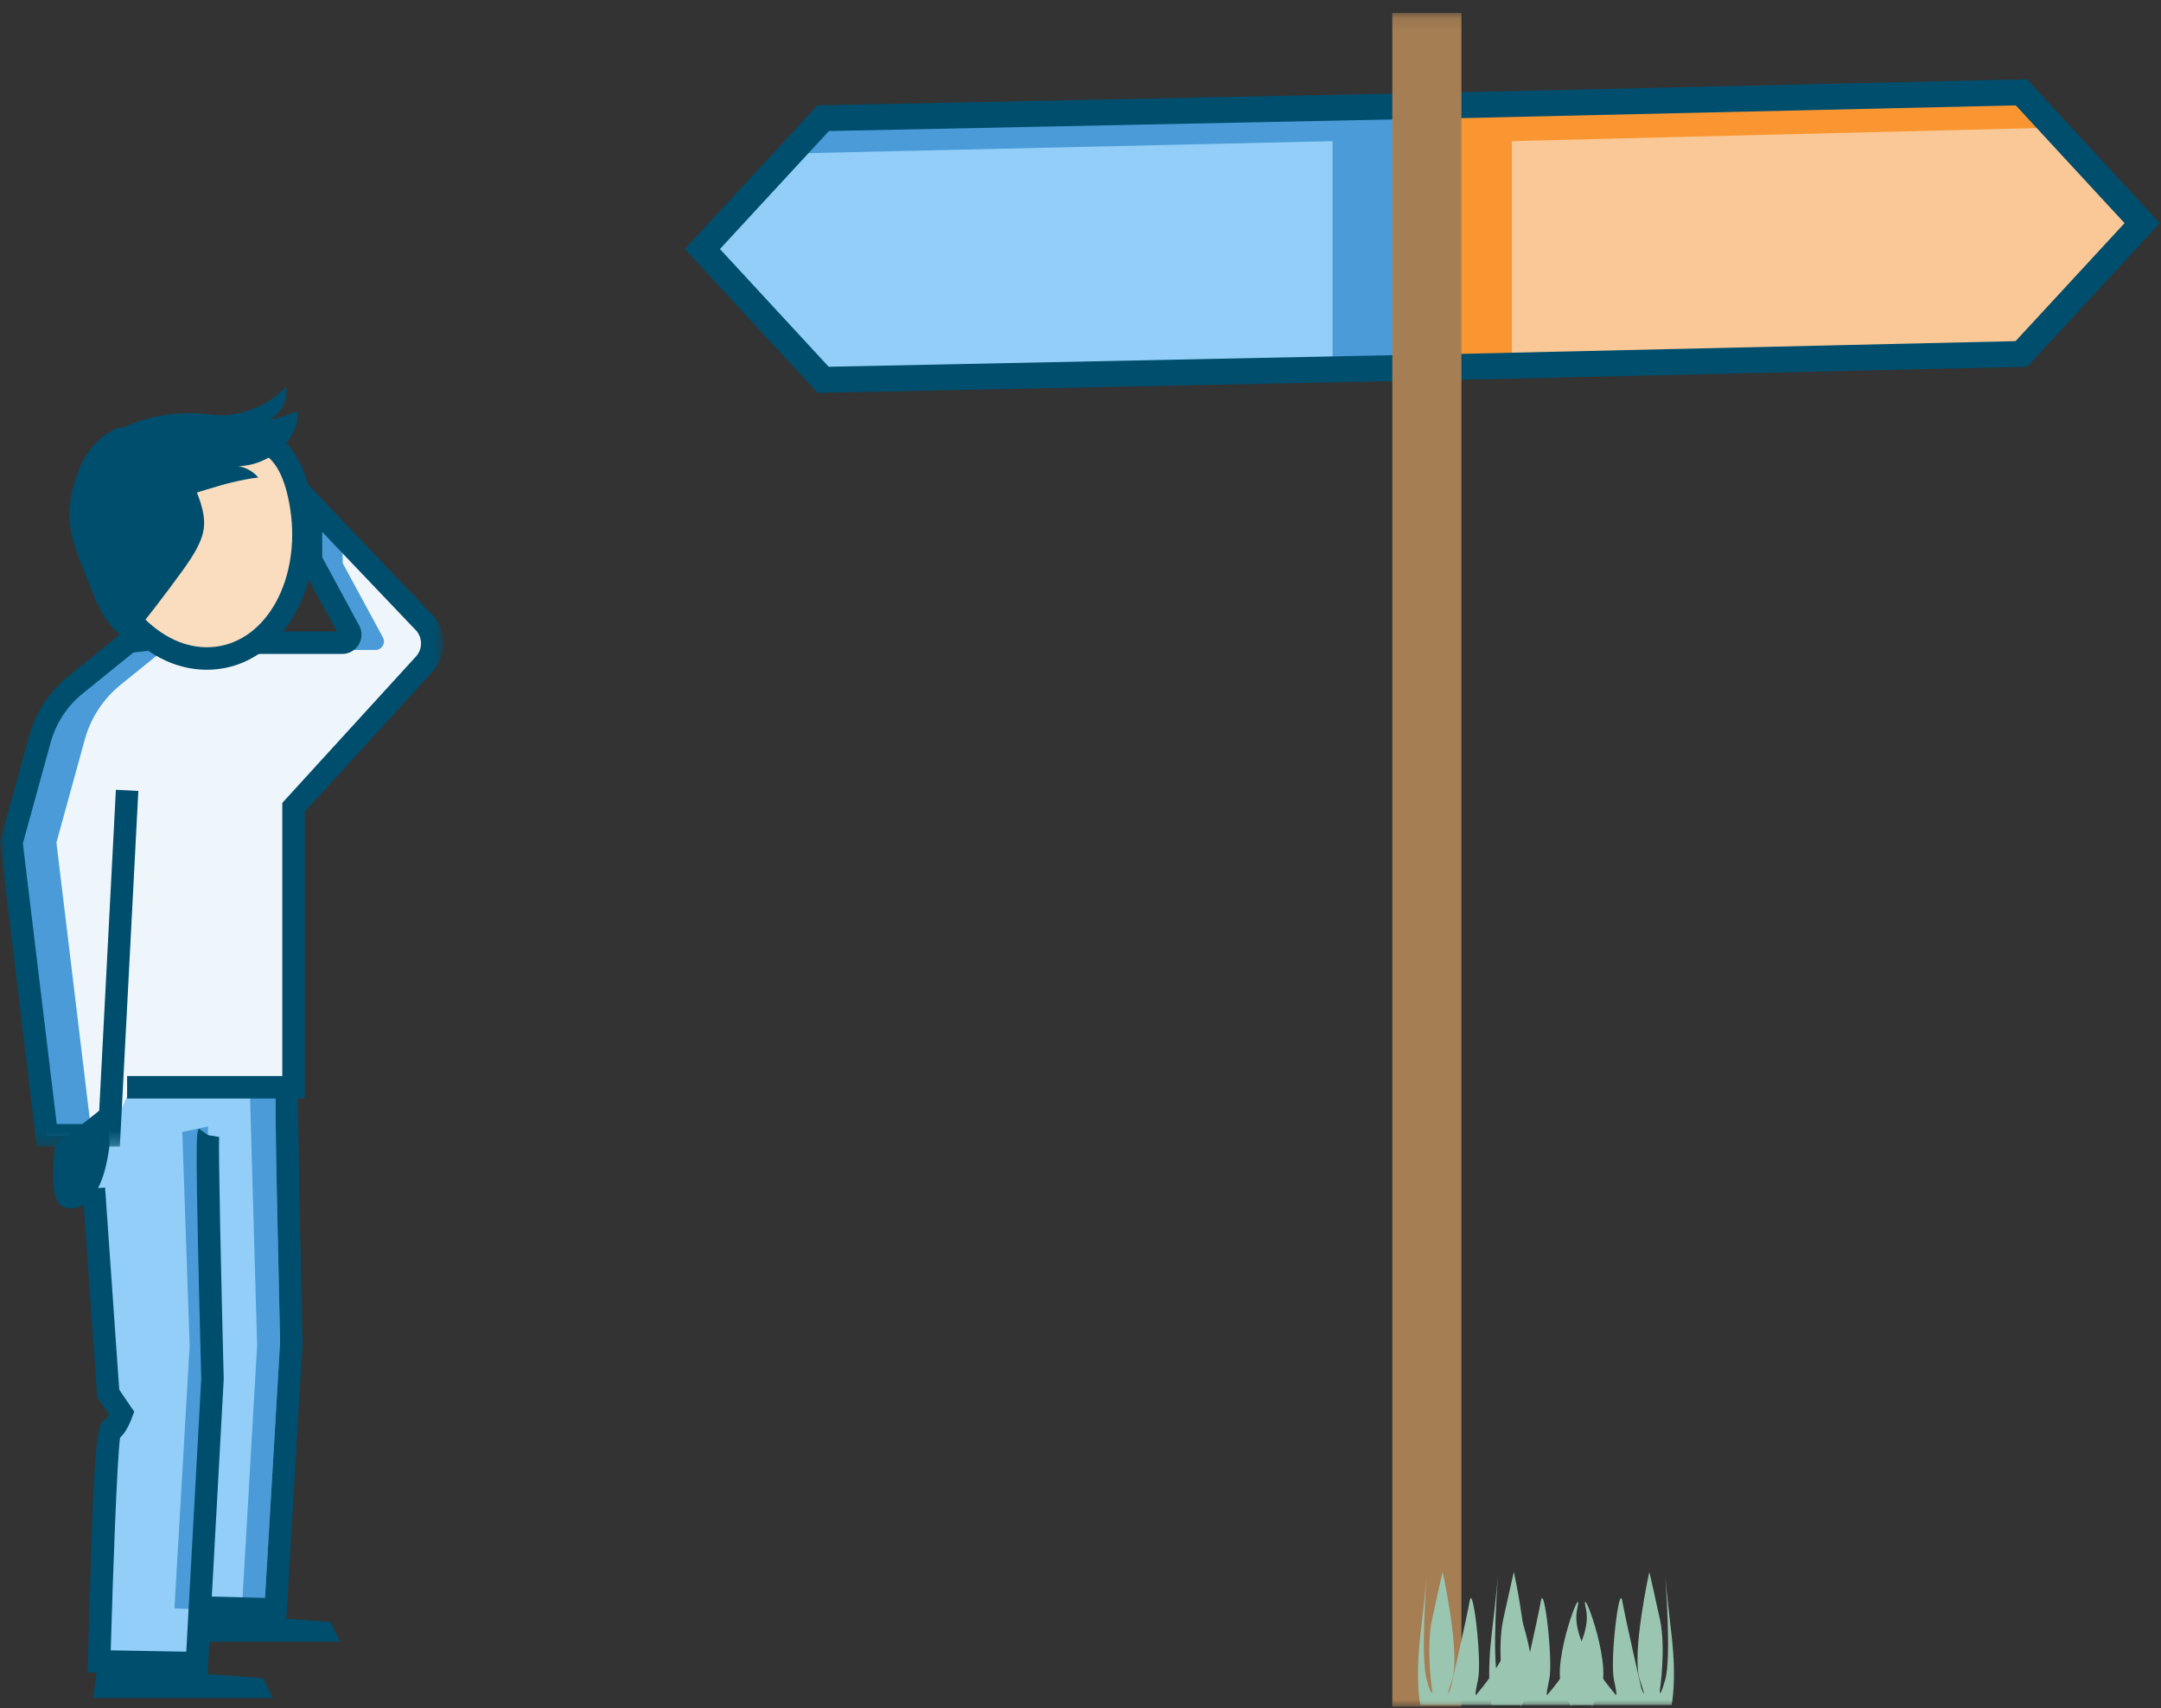
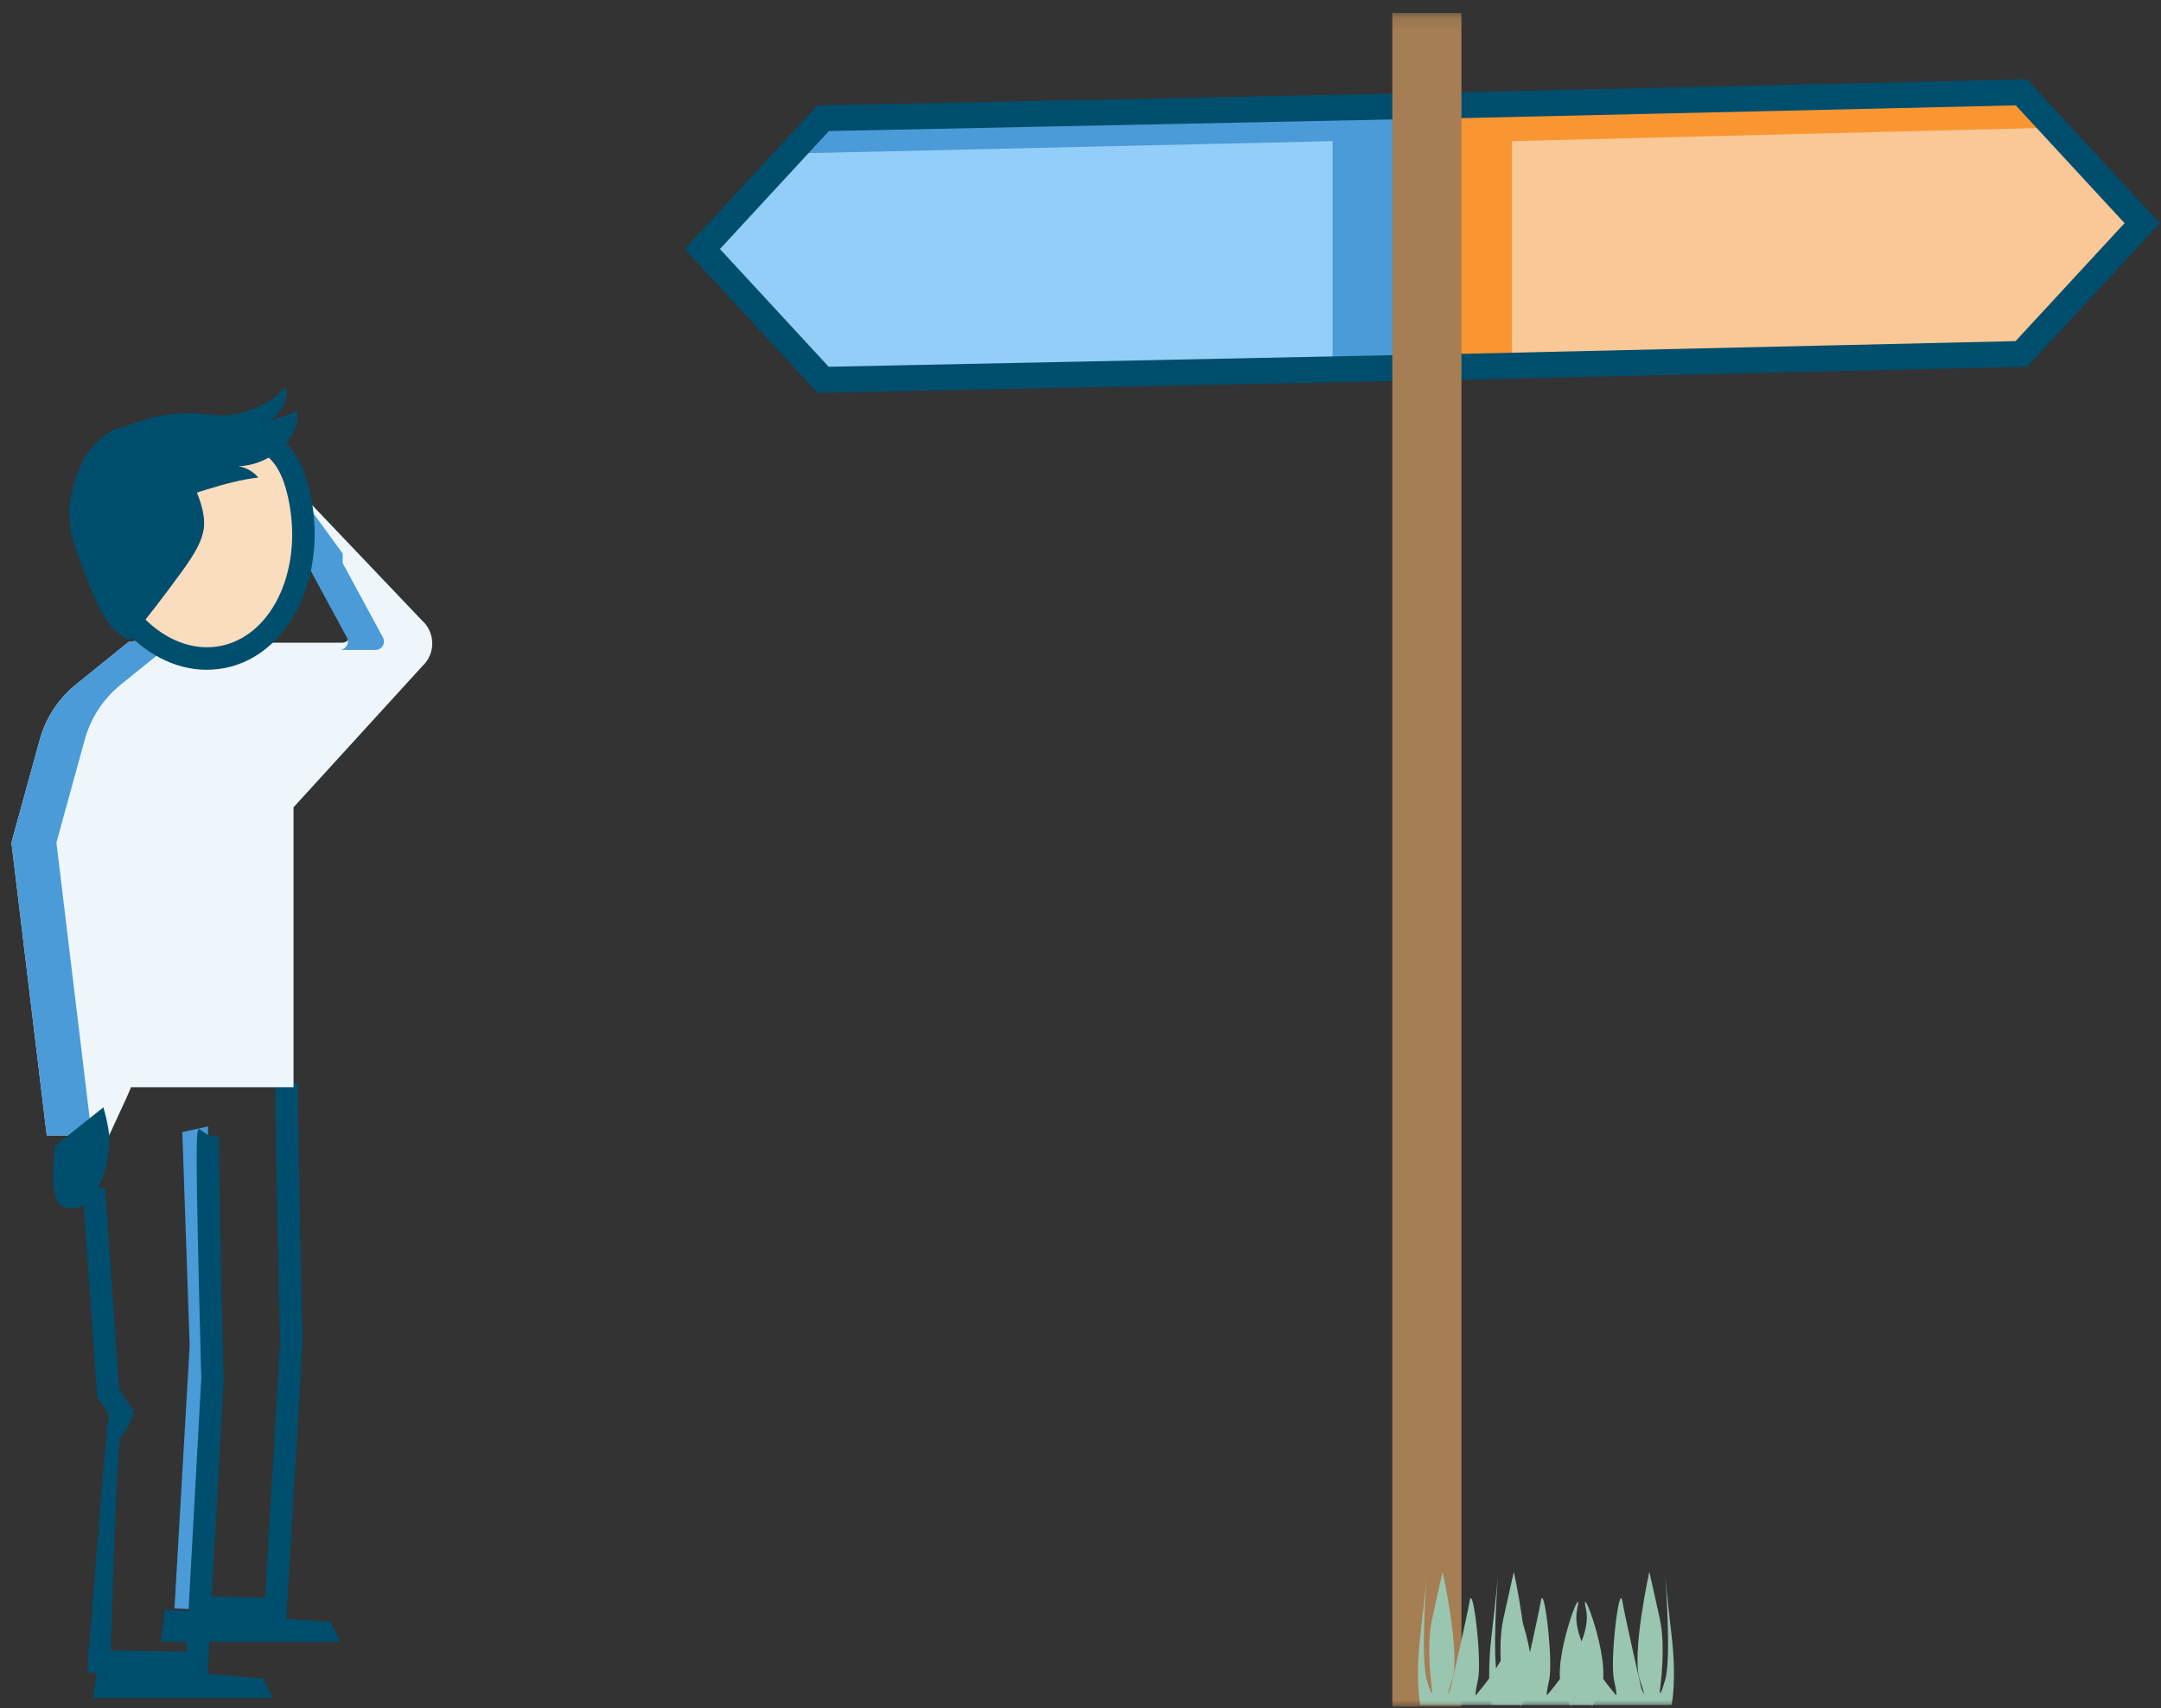
<svg xmlns="http://www.w3.org/2000/svg" xmlns:xlink="http://www.w3.org/1999/xlink" width="167px" height="132px" viewBox="0 0 167 132" version="1.1">
  <rect x="0" y="0" width="167" height="132" fill="#333333" stroke="none" />
  <title>illu_wegweiser-zwei-richtungen_polychrome</title>
  <defs>
-     <polygon id="path-1" points="0 0.856 34.274 0.856 34.274 52.72 0 52.72" />
    <polygon id="path-3" points="0 131 166.905 131 166.905 0.109 0 0.109" />
  </defs>
  <g id="Symbols" stroke="none" stroke-width="1" fill="none" fill-rule="evenodd">
    <g id="Group-51">
      <polygon id="Fill-1" fill="#004E6D" points="12.422 126.88 26.29 126.88 25.55 125.358 12.756 124.378" />
      <g id="Group-50" transform="translate(0, 0.891)">
-         <path d="M16.085,86.835 C15.937,87.047 16.42,105.708 16.42,105.708 L15.216,127.637 L7.664,127.502 C7.664,127.502 8.15,109.626 8.533,109.626 C8.916,109.626 9.4,108.322 9.4,108.322 L8.363,106.802 L7.253,90.945 L7.253,82.251 L22.168,82.686 C22.058,82.906 22.512,102.889 22.512,102.889 L21.299,123.486 L15.895,123.353" id="Fill-2" fill="#92CEF7" />
        <path d="M14.089,86.596 L16.085,86.161 C15.975,86.382 16.429,102.889 16.429,102.889 L15.216,123.488 L13.483,123.401 L14.658,103.086 L14.089,86.596 Z" id="Fill-4" fill="#4A9BD7" />
-         <path d="M16.038,128.521 L6.771,128.356 L6.795,127.479 C7.254,110.648 7.394,108.949 8.226,108.777 C8.282,108.687 8.349,108.56 8.415,108.42 L7.513,107.097 L6.386,91.007 L8.12,90.885 L9.214,106.506 L10.371,108.205 L10.215,108.625 C9.892,109.496 9.563,109.961 9.277,110.209 C9.04,112.019 8.726,120.714 8.557,126.65 L14.395,126.754 L15.553,105.662 C15.062,86.784 15.16,86.644 15.373,86.337 L16.798,87.333 L16.086,86.835 L16.94,86.977 C16.861,87.762 17.106,98.596 17.289,105.687 L16.038,128.521 Z" id="Fill-6" fill="#004E6D" />
-         <path d="M19.303,83.12 L21.299,82.686 C21.189,82.906 21.643,102.889 21.643,102.889 L20.43,123.487 L18.697,123.4 L19.872,103.087 L19.303,83.12 Z" id="Fill-8" fill="#4A9BD7" />
+         <path d="M16.038,128.521 L6.771,128.356 L6.795,127.479 C8.282,108.687 8.349,108.56 8.415,108.42 L7.513,107.097 L6.386,91.007 L8.12,90.885 L9.214,106.506 L10.371,108.205 L10.215,108.625 C9.892,109.496 9.563,109.961 9.277,110.209 C9.04,112.019 8.726,120.714 8.557,126.65 L14.395,126.754 L15.553,105.662 C15.062,86.784 15.16,86.644 15.373,86.337 L16.798,87.333 L16.086,86.835 L16.94,86.977 C16.861,87.762 17.106,98.596 17.289,105.687 L16.038,128.521 Z" id="Fill-6" fill="#004E6D" />
        <path d="M22.118,124.376 L15.872,124.221 L15.917,122.483 L20.482,122.598 L21.645,102.838 C21.184,82.71 21.263,82.555 21.391,82.297 L22.947,83.074 L22.169,82.686 L23.029,82.797 C22.97,83.541 23.208,95.209 23.382,102.87 L22.118,124.376 Z" id="Fill-10" fill="#004E6D" />
        <polygon id="Fill-12" fill="#004E6D" points="7.207 130.334 21.076 130.334 20.335 128.812 7.542 127.832" />
        <path d="M32.586,47.033 L24.022,38.036 L24.034,42.402 L26.99,47.862 C27.213,48.275 26.915,48.776 26.446,48.776 L20.525,48.776 L16.749,47.944 L9.961,48.701 L5.851,52.025 C4.505,53.112 3.535,54.595 3.076,56.262 L0.884,64.223 L3.614,86.851 L8.436,86.851 L9.823,83.844 L10.127,83.135 L22.684,83.135 L22.684,61.497 L32.644,50.584 C33.681,49.617 33.654,47.966 32.586,47.033" id="Fill-14" fill="#EEF6FB" />
        <path d="M6.552,56.262 C7.011,54.594 7.982,53.112 9.327,52.025 L13.437,48.7 L17.61,48.236 L16.749,47.944 L9.961,48.7 L5.851,52.025 C4.506,53.112 3.535,54.594 3.076,56.262 L0.884,64.223 L3.614,86.851 L7.09,86.851 L4.36,64.223 L6.552,56.262 Z" id="Fill-16" fill="#4A9BD7" />
        <path d="M26.805,48.375 C27.04,48.81 26.725,49.337 26.232,49.337 L29.021,49.337 C29.514,49.337 29.828,48.81 29.594,48.375 L26.483,42.63 L26.481,41.89 L23.681,38.035 L23.694,42.63 L26.805,48.375 Z" id="Fill-18" fill="#4A9BD7" />
        <g id="Group-22" transform="translate(0, 35)">
          <mask id="mask-2" fill="white">
            <use xlink:href="#path-1" />
          </mask>
          <g id="Clip-21" />
          <path d="M9.261,52.72 L2.844,52.72 L-0,29.156 L2.238,21.032 C2.748,19.178 3.809,17.558 5.304,16.348 L9.613,12.865 L16.845,12.058 L19.349,12.907 L26.026,12.907 L23.166,7.623 L23.147,0.856 L33.216,11.434 C33.852,11.985 34.259,12.861 34.274,13.782 C34.288,14.702 33.91,15.591 33.237,16.219 L23.553,26.833 L23.553,49.003 L9.823,49.003 L9.823,47.265 L21.815,47.265 L21.815,26.159 L32.003,14.998 C32.371,14.65 32.543,14.246 32.536,13.81 C32.529,13.373 32.343,12.975 32.014,12.687 L24.897,5.215 L24.903,7.18 L27.755,12.449 C28.007,12.913 27.995,13.463 27.724,13.918 C27.453,14.373 26.975,14.645 26.446,14.645 L19.063,14.645 L16.653,13.828 L10.31,14.536 L6.398,17.699 C5.186,18.68 4.327,19.991 3.914,21.493 L1.767,29.288 L4.385,50.982 L7.612,50.982 L8.955,25.145 L10.691,25.235 L9.261,52.72 Z" id="Fill-20" fill="#004E6D" mask="url(#mask-2)" />
        </g>
        <path d="M17.145,49.893 C21.578,49.068 24.294,43.678 23.21,37.855 C22.127,32.032 18.686,32.323 14.254,33.148 C9.82,33.972 6.074,35.018 7.157,40.842 C8.241,46.665 12.713,50.718 17.145,49.893" id="Fill-23" fill="#FADCBE" />
        <path d="M8.886,32.472 C10.994,31.323 13.46,30.877 15.852,31.098 C16.292,31.139 16.732,31.201 17.175,31.201 C17.783,31.201 18.387,31.084 18.969,30.909 C20.155,30.549 21.283,29.926 22.098,28.993 C22.292,30.015 21.711,31.133 20.763,31.562 C21.518,31.436 22.254,31.202 22.942,30.868 C23.109,31.608 22.815,32.382 22.381,33.004 C21.49,34.283 19.971,35.1 18.413,35.138 C19.011,35.232 19.572,35.547 19.961,36.011 C17.247,36.331 14.701,37.47 12.038,38.084 C11.218,38.273 10.331,38.408 9.555,38.081 C8.499,37.639 7.808,36.354 7.389,35.342 C6.869,34.083 7.849,33.037 8.886,32.472" id="Fill-25" fill="#004E6D" />
        <path d="M5.773,36.328 C5.462,37.367 5.29,38.459 5.395,39.538 C5.503,40.654 5.9,41.719 6.305,42.766 C6.544,43.385 6.788,44.002 7.035,44.617 C7.663,46.182 8.441,47.871 9.974,48.574 C11.368,46.87 12.713,45.127 14.006,43.344 C14.481,42.688 14.953,42.023 15.31,41.294 C15.512,40.883 15.677,40.449 15.742,39.995 C15.837,39.325 15.71,38.642 15.511,37.995 C14.889,35.971 13.529,34.197 11.771,33.023 C11.152,32.611 10.39,32.105 9.614,32.12 C8.828,32.136 8.087,32.706 7.539,33.218 C6.65,34.047 6.117,35.179 5.773,36.328" id="Fill-27" fill="#004E6D" />
        <path d="M8.012,40.683 C8.501,43.313 9.733,45.634 11.479,47.217 C13.16,48.741 15.116,49.387 16.988,49.039 C20.94,48.306 23.35,43.356 22.356,38.013 C21.466,33.231 19.141,33.122 14.413,34.001 C13.074,34.25 11.894,34.502 10.916,34.855 C8.538,35.714 7.36,37.176 8.012,40.683 M17.305,50.746 C14.888,51.198 12.405,50.401 10.312,48.504 C8.285,46.668 6.862,44.003 6.303,41 C4.998,33.988 10.256,33.005 14.095,32.293 C17.955,31.575 22.76,30.681 24.065,37.696 C25.143,43.489 22.652,48.916 18.42,50.445 C18.061,50.575 17.689,50.676 17.305,50.746" id="Fill-29" fill="#004E6D" />
        <path d="M4.271,87.645 C4.271,87.645 3.724,91.339 4.617,92.198 C5.079,92.64 7.729,93.351 8.451,87.731 C8.589,86.664 7.99,84.688 7.99,84.688 L4.271,87.645 Z" id="Fill-31" fill="#004E6D" />
        <polygon id="Fill-33" fill="#FAC896" points="156.208 26.462 110.268 27.517 110.268 7.299 156.208 6.244 165.544 16.354" />
        <polygon id="Fill-35" fill="#FA9632" points="116.835 10.015 158.728 8.974 156.208 6.244 110.268 7.299 110.268 27.517 116.835 27.284" />
        <polygon id="Stroke-37" stroke="#004E6D" stroke-width="2" points="156.208 26.462 110.268 27.517 110.268 7.299 156.208 6.244 165.544 16.354" />
        <polygon id="Fill-39" fill="#92CEF7" points="63.611 28.462 109.551 27.517 109.551 7.299 63.611 8.244 54.275 18.354" />
        <polygon id="Fill-41" fill="#4A9BD7" points="102.983 10.015 61.09 10.974 63.61 8.244 109.55 7.299 109.55 27.517 102.983 27.284" />
        <polygon id="Stroke-43" stroke="#004E6D" stroke-width="2" points="63.611 28.462 109.551 27.517 109.551 7.299 63.611 8.244 54.275 18.354" />
        <mask id="mask-4" fill="white">
          <use xlink:href="#path-3" />
        </mask>
        <g id="Clip-46" />
        <polygon id="Fill-45" fill="#A57E53" mask="url(#mask-4)" points="107.597 131 112.938 131 112.938 0.108 107.597 0.108" />
        <path d="M109.763,130.876 C109.763,130.876 109.353,129.029 109.763,125.511 C110.173,121.992 110.255,120.911 110.255,120.911 C110.255,120.911 109.763,127.186 110.255,128.907 C110.747,130.628 110.665,129.703 110.665,129.703 C110.665,129.703 110.183,126.471 110.67,124.231 C111.158,121.992 111.486,120.585 111.486,120.585 C111.486,120.585 112.88,126.93 112.224,128.907 C111.568,130.884 112.101,129.592 112.101,129.592 C112.101,129.592 113.331,124.231 113.577,122.824 C113.824,121.417 114.535,127.441 114.221,128.907 C113.906,130.372 114.07,130.088 114.07,130.088 C114.07,130.088 117.638,126.118 117.064,123.496 C116.49,120.873 119.115,127.596 118.213,129.592 C117.31,131.588 117.524,130.876 117.524,130.876 L109.763,130.876 Z" id="Fill-47" fill="#9AC5B1" mask="url(#mask-4)" />
        <path d="M115.266,130.876 C115.266,130.876 114.856,129.029 115.266,125.511 C115.676,121.992 115.758,120.911 115.758,120.911 C115.758,120.911 115.266,127.186 115.758,128.907 C116.25,130.628 116.168,129.703 116.168,129.703 C116.168,129.703 115.686,126.471 116.173,124.231 C116.661,121.992 116.989,120.585 116.989,120.585 C116.989,120.585 118.383,126.93 117.727,128.907 C117.071,130.884 117.604,129.592 117.604,129.592 C117.604,129.592 118.834,124.231 119.08,122.824 C119.327,121.417 120.038,127.441 119.724,128.907 C119.409,130.372 119.573,130.088 119.573,130.088 C119.573,130.088 123.141,126.118 122.567,123.496 C121.993,120.873 124.618,127.596 123.716,129.592 C122.813,131.588 123.027,130.876 123.027,130.876 L115.266,130.876 Z" id="Fill-48" fill="#9AC5B1" mask="url(#mask-4)" />
        <path d="M129.18,130.876 C129.18,130.876 129.59,129.029 129.18,125.511 C128.77,121.992 128.688,120.911 128.688,120.911 C128.688,120.911 129.18,127.186 128.688,128.907 C128.196,130.628 128.278,129.703 128.278,129.703 C128.278,129.703 128.76,126.471 128.273,124.231 C127.785,121.992 127.457,120.585 127.457,120.585 C127.457,120.585 126.063,126.93 126.719,128.907 C127.375,130.884 126.842,129.592 126.842,129.592 C126.842,129.592 125.612,124.231 125.366,122.824 C125.119,121.417 124.408,127.441 124.722,128.907 C125.037,130.372 124.873,130.088 124.873,130.088 C124.873,130.088 121.305,126.118 121.879,123.496 C122.453,120.873 119.828,127.596 120.73,129.592 C121.633,131.588 121.419,130.876 121.419,130.876 L129.18,130.876 Z" id="Fill-49" fill="#9AC5B1" mask="url(#mask-4)" />
      </g>
    </g>
  </g>
</svg>